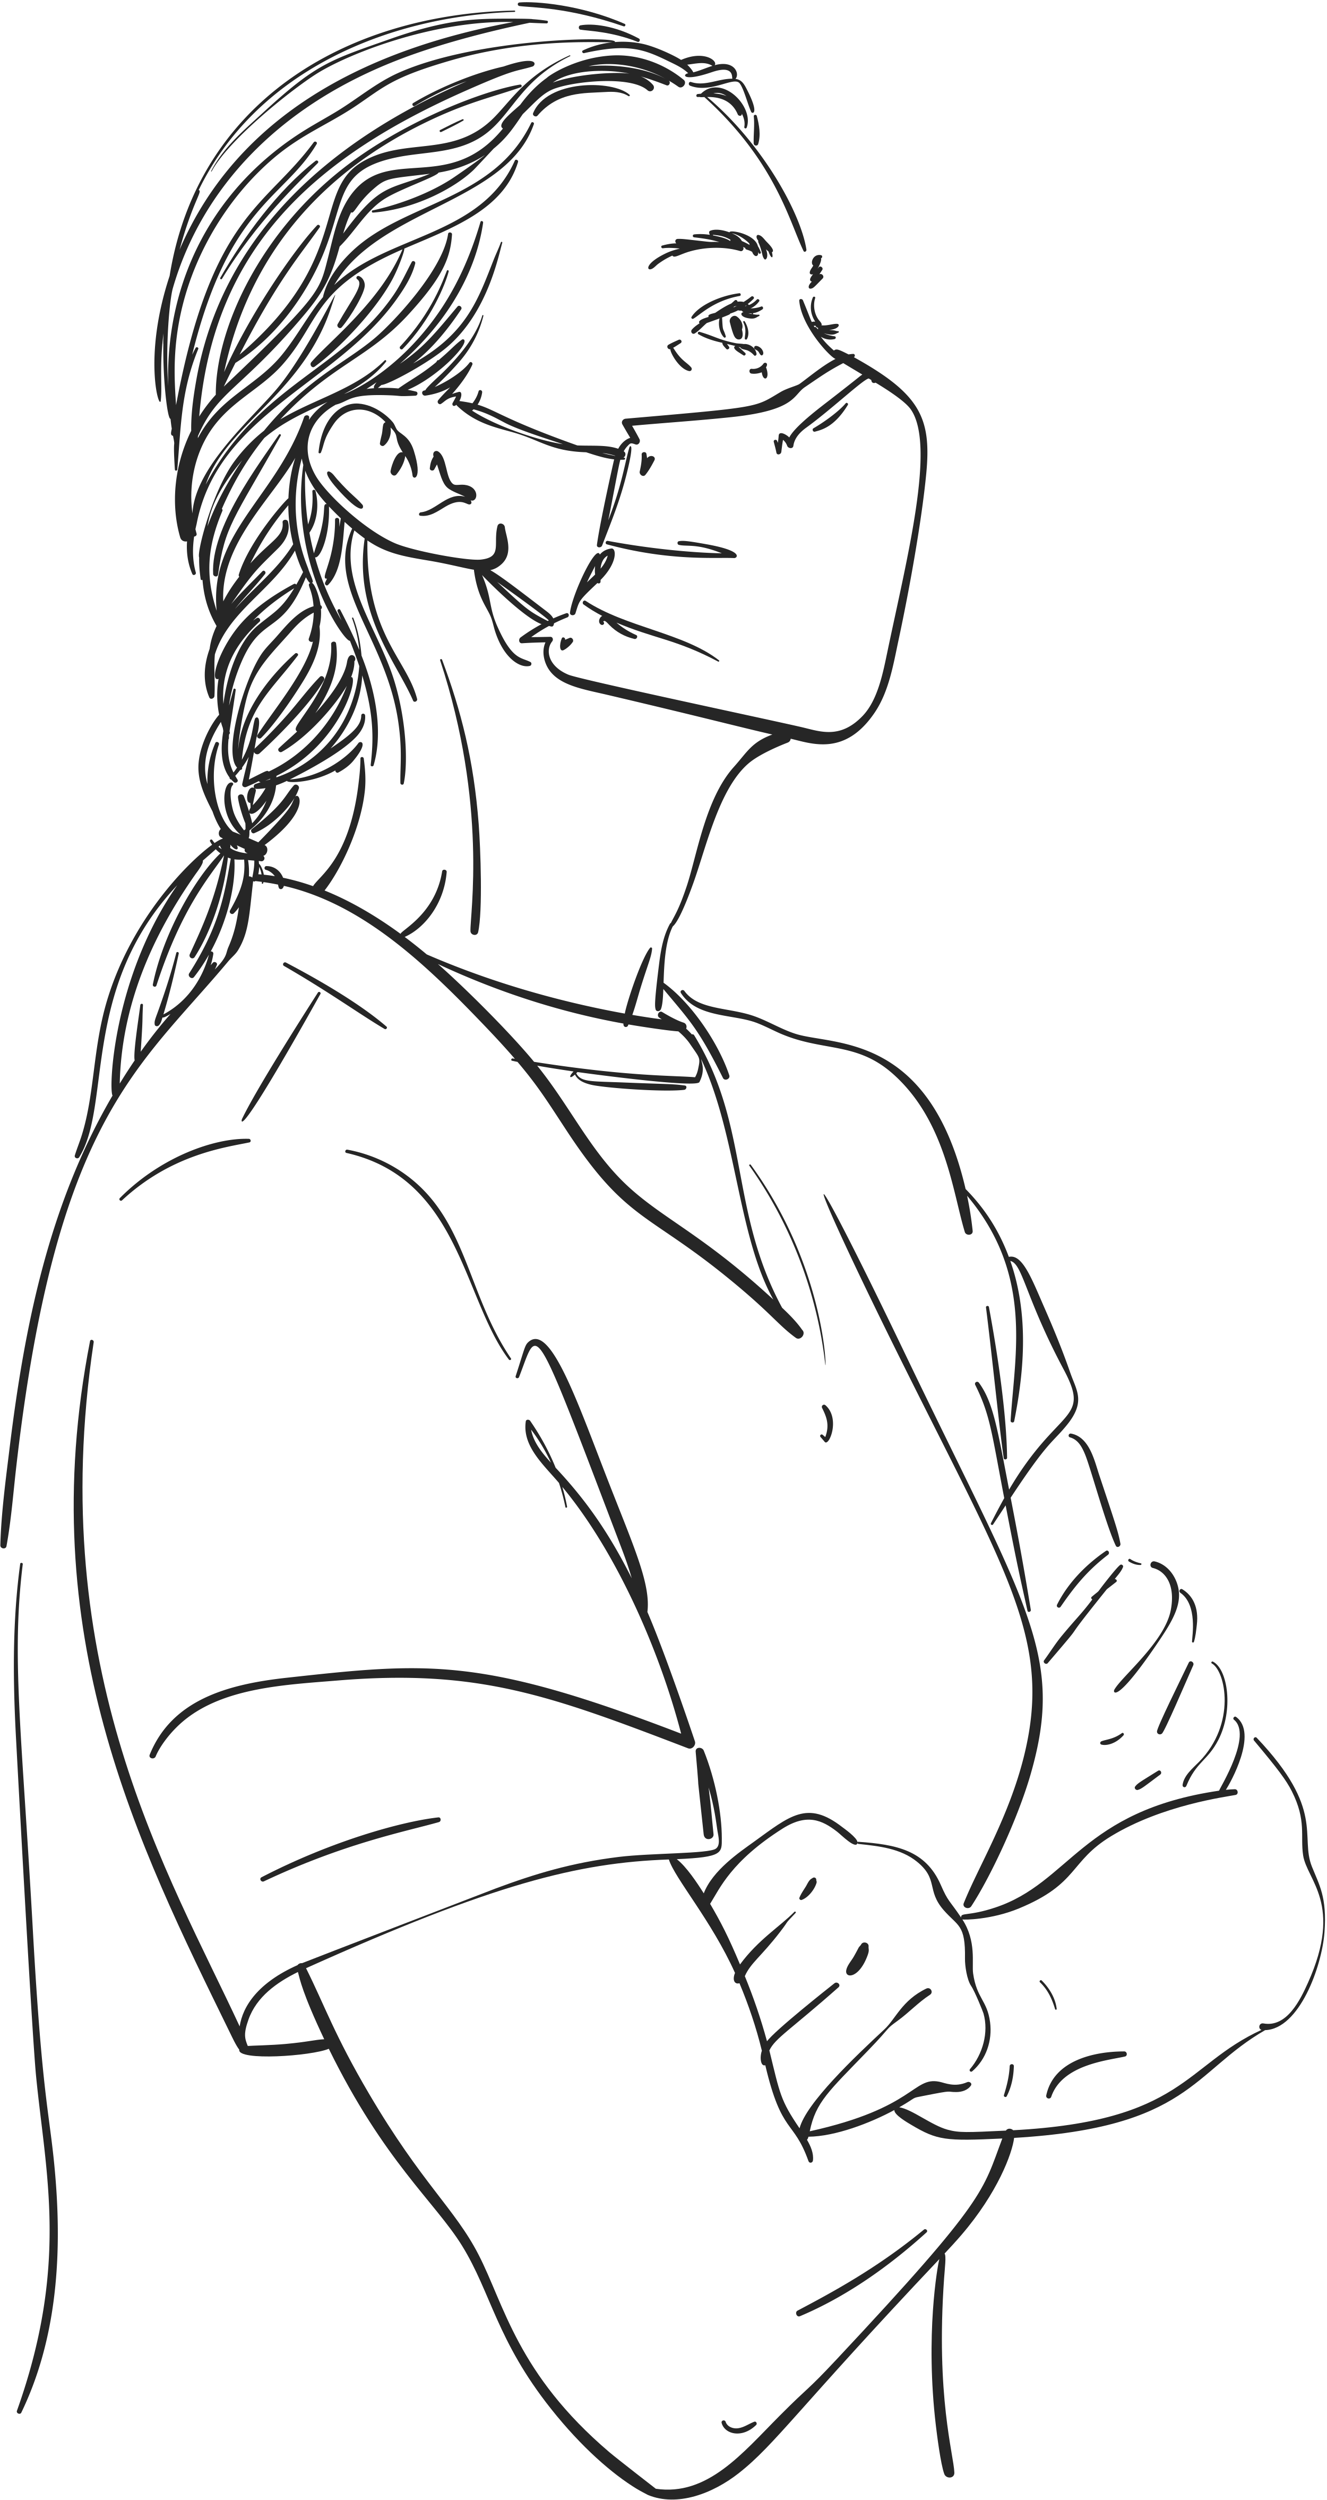
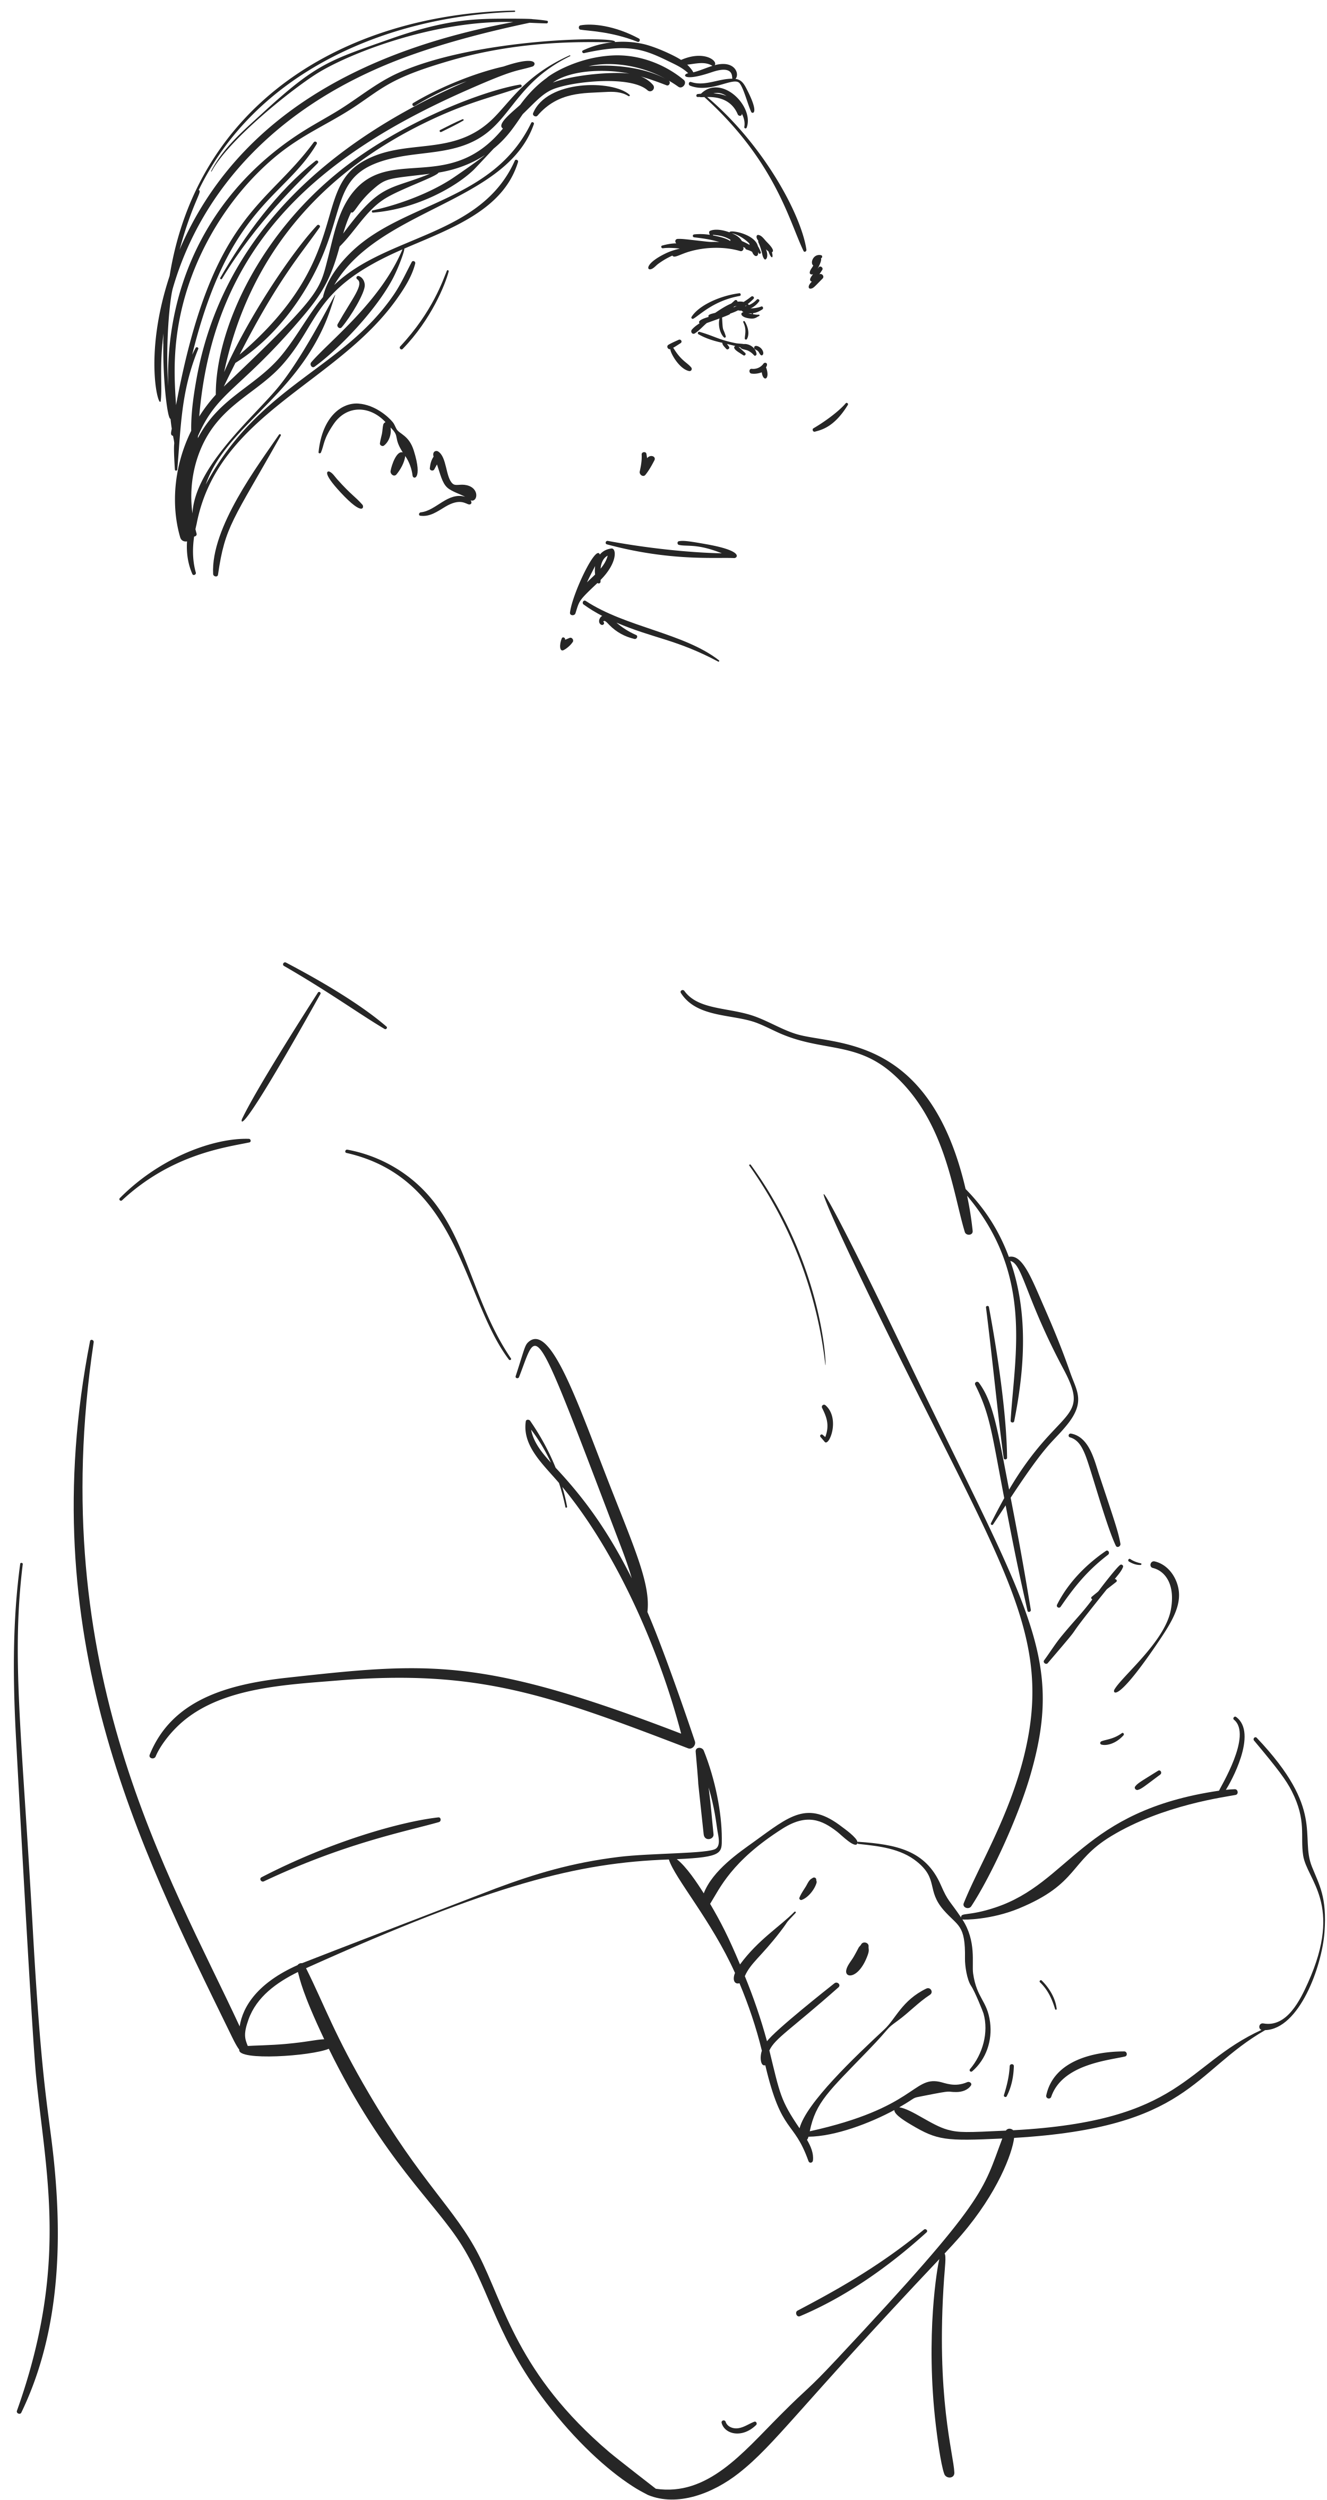
<svg xmlns="http://www.w3.org/2000/svg" width="573" height="1079" fill="none">
-   <path fill="#262626" d="M318.222 136.66c-1.57-1.103-3.506.714-3.086 2.374 1.553 6.164 2.135 6.717 3.001 7.272.656.42 3.503.754 2.236-4.106.799-1.928-.369-4.289-2.151-5.54z" />
  <path fill="#262626" d="M317.038 132.304c.355-.101.717-.197 1.081-.282-.481.245-.97.476-1.461.701.13-.135.255-.278.38-.419zm4.988-.401c.135.029.27.056.406.087-.242.067-.401.112-.778.178.124-.087.249-.175.372-.265zm2.549 3.338a.344.344 0 0 0 .056.295c-.459-.069-.701-.069-1.485-.263.486.024.972.006 1.429-.032zm-24.581 8.677c1.865-1.126 3.339-2.919 5.182-4.478.226-.066 5.506-1.981 5.535-1.992-.712 2.606.019 6.311 1.886 8.162.332.327.927 0 .791-.459-1.19-4.016-1.274-1.424-1.585-8.112 3.58-1.373 3.423-1.415 3.479-1.681 1.479-.491 2.433-.914 3.426-1.421.47.136 1.009.173 1.562.144.13.236.518.515.752.65-1.589.287-1.318 2.261 2.799 2.733 2.329.269 2.802-.571 3.915-1.025.385-.157.244-.693-.173-.624-.653.109-1.697-.077-2.547-.218.141-.085.175-.273.109-.414 1.53-.202 2.744-.797 4.069-1.641.608-.388.223-1.525-.518-1.23-1.493.595-3.514.807-4.523.789 1.461-.678 2.661-1.695 3.641-3.031.43-.582-.512-1.296-.996-.77a9.489 9.489 0 0 1-3.418 2.364c-.05-.122-.367-.359-.475-.439a30.846 30.846 0 0 0 2.435-2.191c.651-.648-.303-1.535-.988-.985a32.922 32.922 0 0 1-3.264 2.289c-.847-.223-1.737-.236-2.635-.101.045-.573-.725-1.009-1.219-.549a40.23 40.23 0 0 1-1.519 1.346c-2.236.925-4.863 2.619-6.879 4-1.2.348-3.498.667-2.844 1.758-1.586.444-5.065 1.554-3.921 2.755-1.243.807-2.438 1.681-3.33 2.748-.715.856.186 2.266 1.253 1.623zm19.261-17.348c-8.167 1.02-17.492 5.176-20.644 10.206-.314.497.297 1.06.783.784 2.794-1.58 8.765-7.809 20.021-9.816.653-.117.512-1.257-.16-1.174zm6.397 23.422c-.132.978 1.028.741 1.902 1.873.236.308.956 2.087 1.71 1.368.723-.688.115-1.961-.385-2.59-.94-1.19-3.049-1.981-3.227-.651z" />
  <path fill="#262626" d="M323.018 151.366a8.025 8.025 0 0 1 2.552 1.968c.47.547 1.208-.059 1.105-.643-.568-3.158-3.729-4.425-5.485-4.181-1.15-.212-2.467-.178-3.46-.374-7.344-1.448-9.224-3.057-15.689-4.911-.622-.178-1.004.722-.441 1.049 3.251 1.87 6.69 2.895 10.334 3.703-.106.783.739 1.569 1.658 2.61.563.635 1.705-.217 1.195-.921-.327-.449-.545-.762-.89-1.225 2.736.686-.133-.013 3.639.895-.351.099-1.432.834 1.208 2.574.744.489 1.498.967 2.25 1.45.613.396 1.322-.515.783-1.017-2.278-2.109-2.557-2.375-2.948-2.637.295.09.595.18.895.263.372.9 2.189.868 3.294 1.397zm-.495-5.02c1.296-2.316.367-5.511-.945-7.607-.25-.401-.821-.053-.622.364 1.501 3.155.701 5.155.64 6.991-.018.494.688.677.927.252zm-14.632-44.734c-.013-.091-.024-.181-.035-.271 2.351.263 4.728.454 7.572 2.167a1.12 1.12 0 0 0-.087.534c-1.928-1.312-5.02-1.947-7.45-2.43zm15.641 3.46c.048.223.109.447.183.67a29.512 29.512 0 0 0-3.384-1.705c-.858-1.615-2.589-2.627-4.316-3.35 2.68.502 5.748 2.555 7.517 4.385zm-42.623 11.161c1.238-.223 2.287-1.594 3.28-2.322 2.223-1.625 4.162-2.706 6.146-3.588.792 1.296 3.177-.542 7.519-1.79 6.805-1.957 15.019-2.159 21.779-.159 1.046.308 1.827-.999 1.174-1.796.342.149.682.303 1.017.468-.056.895 1.198.584 2.959 1.676.927 2.486 2.839 2.321 2.568.037.096.178.186.358.274.531.247.497 1.11.149.908-.385a15.906 15.906 0 0 0-1.294-2.712c-1.367-5.304-12.374-7.221-12.228-5.901-2.459-.903-5.8-1.642-8.236-.725-.99.371-.446 1.264-.302 1.792-2.223-.34-4.452-.427-6.704-.186-.818.085-.815 1.177 0 1.27 3.875.444 7.322.94 10.844 2.04-3.5-.229-2.515.13-5.896-.242-8.704-.961-9.843-1.192-12.106-1.121-.807.024-1.474.951-.597 1.934-2.051-.024-4.069.403-6.051.927-.783.207-.43 1.28.324 1.176 2.237-.305 5.142-.122 7.227.144-.552.212-3.089.6-6.419 2.241-8.019 3.955-8 7.017-6.186 6.691zm49.912-12.09c-.974-1.033-1.941-2.563-3.426-2.744-.619-.077-1.288.863.069 2.555-.324.593.353.677 1.413 4.664.292 1.097.412 2.319 1.163 3.206.648.765 2.038-.909.707-4.239.335.34.688.653 1.065.916 1.092 3.206 2.321 3.453 1.501.383 1.625-.739-1.528-3.716-2.492-4.741zm19.163 20.456c1.241-.122 1.573-.696 5.201-4.358.969-.978-.34-2.436-1.381-1.836.419-.632.834-1.269 1.251-1.901.592-.895-.808-2.008-1.506-1.161l-.516.624c.861-1.439 1.854-3.774 1.466-4.473.688-.228.702-1.205.027-1.354-3.397-.738-4.844 3.461-3.344 4.459-.194.353-.404.701-.637 1.039-2.021 2.919-.085 3.014.55 2.698-.986 1.214-2.067 2.77-.542 3.225-2.016 1.946-1.419 3.123-.569 3.038zm-36.279-83.142c-1.817-.72-3.724-1.049-5.66-1.15 1.838-.457 3.644-.22 5.66 1.15zm-8.351.41c3.894-.049 10.305.608 13.214 7.505.342.81 1.861.935 1.75-.327.929 1.822 1.434 3.774 1.078 5.721-.122.678.797.935 1.033.284 3.32-9.179-10.873-23.292-19.755-14.591-.459.037-.916.08-1.37.124-.813.08-.845 1.331 0 1.294.289-.01.579-.024.871-.037.112.162.847.106 1.958.06 30.731 27.766 36.678 53.73 42.824 66.415.369.763 1.352.173 1.251-.528-2.133-14.855-18.323-45.189-42.854-65.92zm-7.834 118.287c.958.204 1.527-.858.921-1.58-1.827-2.184-4.252-2.834-7.506-8.125a.75.75 0 0 0-.324-.292c1.116-.632 2.184-1.349 3.267-2.04.922-.59.122-1.883-.842-1.442-1.471.672-2.966 1.299-4.363 2.117-1.095.64-.287 2.175.796 1.928-.172 1.304 3.681 8.499 8.051 9.434zm31.407.539c.55 4.3 3.657 3.209 2-1.731a1.155 1.155 0 0 0-.194-.343c1.302-2.003-.481-2.486-1.083-1.633-1.143 1.612-3.097 2.44-5.039 2.212-1.2-.141-1.338 1.718-.273 2.024 1.213.218 2.892.119 4.589-.529zM238.716 35.648c8.096-5.721 23.322-5.907 33.072-3.867-6.855-.898-23.771.342-33.072 3.867zm48.697-1.626c-9.673-5.128-23.051-6.35-33.305-5.423 9.186-2.17 22.179-.704 33.305 5.423zm-139.227 66.795c.924-3.153 1.994-6.258 3.445-9.208 1.224 1.083 2.531-3.81 9.402-9.838 5.819-5.108 6.568-4.59 24.594-6.76-17.941 7.288-21.166 3.74-37.441 25.806zm133.732-64.213c-1.477-1.687-3.262-2.831-5.219-3.607 3.742 1.065 7.423 2.396 11.097 3.82 1.2.464 1.936-1.358.956-2.04 1.421.823 2.807 1.7 4.146 2.66 1.739 1.252 3.978-1.614 2.308-2.99-8.486-6.995-19.636-11.078-30.703-10.512-16.374.834-28.124 9.182-28.339 9.636-4.56 3.27-8.236 7.184-11.537 11.667-3.687 3.368-10.369 8.507-7.453 10.239-22.286 27.34-47.119 8.73-63.243 25.763-7.753 8.193-9.644 19.731-12.359 30.232-3.641 14.074-2.929 15.554-44.944 55.401a697.676 697.676 0 0 1 5.026-10.236c11.123-6.935 20.541-16.943 27.73-27.829 23.901-36.19 8.999-54.407 42.596-61.031 13.081-2.58 27.612-1.41 39.229-11.203 10.541-8.884 14.615-22.419 34.957-32.341.231-.112.03-.45-.202-.343-18.618 8.43-24.873 18.937-32.461 26.679-17.569 17.922-38.171 8.395-56.789 19.12-22.119 12.743-4.547 41.661-53.246 83.362 16.756-32.798 26.819-43.743 34.585-54.949.46-.666-.568-1.442-1.115-.86-10.895 11.561-30.039 40.174-40.169 63.384 10.606-49.945 41.26-85.418 86.534-107.545 18.196-8.894 29.064-11.03 41.541-15.417.733-.258.436-1.278-.318-1.15-15.447 2.56-47.422 14.854-72.393 33.156-39.224 28.751-59.069 71.921-58.955 100.706a66.805 66.805 0 0 0-7.152 9.394c6.17-73.389 50.516-112.057 115.042-140.6 21.949-9.71 21.304-8.197 28.849-10.449 1.557-.465 2.943-5.245-12.467-.018-12.307 2.738-27.861 9.043-39.037 15.784-.781.47-.069 1.7.717 1.224 7.038-4.257 14.544-8 22.363-10.616-58.964 25.447-105.664 66.282-116.737 128.981-1.258 7.126-2.318 14.597-2.19 21.874-7.626 15.442-8.736 32.371-4.763 45.967.438 1.5 1.772 1.986 2.959 1.745-.31 4.783.305 9.561 2.295 14.111.377.863 1.747.244 1.5-.635-1.434-5.091-1.487-10.355-.728-15.561.593.013 1.244-.539 1.055-1.235a68.91 68.91 0 0 1-.494-1.928c.154-.747.324-1.493.505-2.237 9.088-47.477 60.17-60.38 86.243-96.851 3.336-4.664 6.762-9.984 8.157-15.604.218-.879-1.052-1.479-1.503-.632-2.542 4.765-4.696 9.612-7.758 14.098-22.106 32.365-57.895 38.644-81.209 81.973 8.441-24.528 37.484-36.905 51.595-69.676 1.662-3.862 2.929-7.952 4.271-11.934 1.165-3.471-12.189 24.3-24.148 39.088-10.515 13.001-36.323 34.426-37.447 54.983-1.577-11.699.72-23.064 5.692-32.174 8.46-15.502 22.884-20.435 33.157-32.02 16.3-18.387 12.802-32.907 51.839-49.78-9.479 22.591-31.447 39.486-39.391 48.728-.828.967.279 2.757 1.464 1.897 10.055-7.285 25.999-23.686 33.51-37.561 2.738-5.062 5.588-13.035 5.184-13.396 20.828-8.943 42.87-16.76 49.141-37.401.244-.805-1.033-1.384-1.389-.585-14.669 32.987-55.356 31.867-77.968 53.68 19.21-33.077 74.443-35.295 86.198-69.474.231-.675-.847-1.14-1.16-.49-16.318 33.816-54.681 34.024-77.145 55.226-5.607 5.291-11.083 12.294-12.775 19.991-6.414 7.665-11.081 16.791-17.728 24.926-11.294 13.816-26.98 18.095-36.294 35.954.013-.3.027-.603.043-.903 8.64-19.832 18.257-19.527 46.136-52.638 8.43-10.011 11.8-17.081 15.049-29.192 6.65-6.517 11.285-15.33 19.205-20.448 6.671-4.31 22.782-9.745 23.513-11.471 7.683-1.243 14.459-3.92 19.999-7.564-1.615 1.527-12.573 9.123-14.459 10.34-10.401 6.716-24.002 11.412-33.999 13.542-.528.112-.419.993.131.954 17.659-1.344 34.925-10.29 43.461-18.43.728-.693 8.627-9.166 8.648-9.187 6.056-4.95 8.94-9.636 12.576-14.884 5.803-5.633 8.828-9.242 13.827-11.043 9.033-3.251 32.923-5.572 40.014.725 1.599 1.42 3.748-.736 2.343-2.34z" />
  <path fill="#262626" d="M230.199 48.844c-.425 1.035 1.171 1.907 1.875 1.088 8.972-10.47 20.036-9.651 29.263-10.214 3.434-.21 7.062-.16 10.048 1.766.353.228.772-.303.454-.587-7.371-6.531-35.699-6.494-41.64 7.947zm-37.225 67.984c-1.533 3.617-6.043 17.63-20.162 32.697-.666.712.391 1.777 1.076 1.073 12.302-12.663 18.422-27.863 19.859-33.444.114-.446-.579-.783-.773-.326zm-45.414 24.44c3.777-4.375 10.066-14.884 9.957-18.193-.056-1.629-.897-3.241-2.441-3.894-.934-.396-1.657.77-.804 1.376 3.073 2.18-2.221 8.294-8.473 19.354-.605 1.07.903 2.347 1.761 1.357zm34.107 79.874c-.757.077-1.102 1.344-.199 1.466 4.209.574 7.423-1.872 10.847-3.907 6.387-3.8 8.778-1.179 10.193-.969.672.101 1.57-.449.72-1.769 3.004 1.06 4.098-5.277-1.809-6.557-2.735-.593-4.603.475-5.885-.579-3.203-2.635-2.441-11.578-6.391-13.984-1.033-.627-2.578.239-1.912 2.231-1.062 1.61-1.445 3.174-1.639 5.025-.108 1.041 1.459 1.376 1.926.521.396-.725.789-1.442 1.169-2.167 1.413 4.074 2.185 7.975 4.467 10.023 1.944 1.748 6.008 2.956 7.715 3.955-7.574-2.191-12.498 6.023-19.202 6.711zm-36.111-14.32c-.993-1.111-1.984-2.773-3.41-3.307-.505-.189-3.426.04 4.911 9.019 9.983 10.757 10.207 6.194 9.442 5.323-3.233-3.676-4.624-3.973-10.943-11.035zm23.093-3.551c-.239 1.338 1.482 2.786 2.56 1.49 1.772-2.136 3.448-5.142 3.772-7.931 1.816 2.597 2.844 5.731 3.163 8.456.218 1.865 4.489 1.844.539-10.78-2.082-6.656-6.151-7.086-7.436-9.283-.577-.988-.88-2.045-1.615-2.958-1.958-2.433-7.716-7.548-14.858-8.072-6.887-.504-15.595 5.256-17.226 20.966-.067.654.844.648 1.052.144 1.514-3.692.921-5.596 5.45-12.252 5.625-8.273 15.593-8.162 22.421-.831-.425.154-.794.494-.937.945-.006-.005-.011-.011-.019-.016-.353 1.363-.313 2.797-.611 4.178-.292 1.344-.682 2.669-.866 4.034-.109.826 1.071 1.48 1.724.988 2.212-1.66 3.386-5.019 2.866-7.837 4.268 4.169.961 3.997 5.293 10.775-2.616-.927-4.789 5.251-5.272 7.984zm-74.512 44.782c3.043-21.117 6.43-23.292 27.09-60.019.277-.494-.441-.9-.754-.438-8.858 13.017-29.542 40.163-28.44 60.173.061 1.126 1.92 1.543 2.104.284zm1.718-127.713c14.963-24.749 33.204-41.693 41.371-49.938.64-.645-.292-1.497-.967-.969-16.379 12.802-30.936 32.623-41.135 50.482-.27.472.449.892.73.425zm103.847-68.87c-3.28 1.39-6.456 3.05-9.638 4.651-.558.282-.066 1.116.491.84 3.185-1.58 6.412-3.121 9.487-4.911.386-.223.046-.744-.34-.58zm50.912-40.523c-.914.173-.917 1.681 0 1.851 2.892.528 13.335.728 24.695 5.256.815.327 1.354-1.001.595-1.41-10.481-5.647-20.202-6.656-25.29-5.697z" />
  <path fill="#262626" d="M307.483 28.34a.968.968 0 0 0 .168.08c-2.786.862-5.463 2.11-8.303 2.807-.095-.452-1.285-2.07-2.618-3.318 3.673-.377 7.439-1.519 10.753.43zM69.433 172.826c.691-6.359-.64-14.528 1.156-28.913-.008.255-.16 4.531-.056 4.762-.252 14.329 1.697 32.304 3.092 32.11.239 2.189.358 3.058.544 4.242-.284 1.599-.743 2.794.547 3.115 1.188 6.183-.188-.881.792 14.502.045.677.988.669 1.046 0 1.596-18.44 1.56-33.826 9.049-52.011.266-.643-.789-1.068-1.115-.471a62.146 62.146 0 0 0-1.509 2.957c15.872-64.458 39.736-67.4 53.743-90.935.494-.831-.722-1.487-1.27-.743-20.591 28.089-43.998 30.854-59.434 113.411-.71-10.847-1.66-24.971 2.815-42.941 5.91-23.726 19.867-46.992 39.111-63.461 12.279-10.507 23.848-14.712 35.962-22.897 12.029-8.13 15.519-12.162 40.74-19.466 31.863-9.226 60.643-7.845 69.769-7.837-4.404.467-8.73 1.638-12.706 3.521-.678.32-.181 1.307.491 1.161 18.977-4.191 25.561-1.814 36.28 3.405 3.015 1.469 6.287 2.9 8.701 5.29-2.481.303-2.847 3.958 10.175-.472 9.811-3.339 8.576 2.281 8.881 2.823-6.002-.066-11.888 3.408-17.813 1.421-1.02-.343-1.4 1.206-.438 1.586 8.879 3.49 18.854-4.088 21.351-1.073 1.83 2.21 3.593 9.349 5.038 12.408.423.893 3.634 1.084-1.67-9.325-1.217-2.382-2.274-4.603-5.129-4.937 1.926-2.035-.173-8.303-8.972-5.918 1.488-1.787-4.496-6.645-14.506-2.276-2.962-1.93-11.094-5.745-16.584-6.932a41.613 41.613 0 0 0-12.048-.78c2.707-2.6-59.365-2.046-93.614 13.38-9.508 4.284-17.386 11.027-26.233 16.416-4.533 2.76-9.202 5.291-13.718 8.082-38.747 23.954-60.584 64.003-59.264 110.573-1.264-17.904.653-37.547 1.992-42.182 12.135-41.993 44.994-79.747 102.033-100.336 16.624-6 34.626-10.59 52.038-14.26 2.438.117 4.876.228 7.317.274.64.013.821-1.047.157-1.148a71.97 71.97 0 0 0-6.228-.67c-.327-.225-10.127-.235-10.648-.233-12.573.07-25.34-.186-50.242 8.579-26.895 9.466-32.236 10.669-55.451 31.98-8.295 7.615-17.206 15.073-22.438 25.26-.074.144.138.27.215.128 7.11-13.399 33.29-34.362 44.647-41.725 13.904-9.011 51.552-23.717 85.577-22.745-62.869 11.683-118.838 39.539-144.064 98.246 5.718-20.886 10.127-25.317 8.252-25.728C110.21 31.73 165.826 7.007 222.177 5.132c.367-.01.369-.58 0-.571C148.082 6.1 85.101 45.133 73.242 119.093c-11.689 35.239-4.345 58.667-3.808 53.733z" />
-   <path fill="#262626" d="M325.485 50.195c.404 3.915-.154 7.769-.043 11.676.032 1.12 1.629 1.354 1.955.265 1.179-3.925.423-8.239-.616-12.116-.186-.696-1.373-.585-1.296.175zM224.313 2.606c5.758.736 20.812.45 45.015 8.762.603.207 1.039-.786.441-1.046-18.905-8.303-38.697-9.851-45.456-9.259-1.009.088-.978 1.418 0 1.543zm-21.17 399.273c.058 1.843 2.895 2.382 3.325.452 2.011-9.02 1.033-36.217.234-46.615-2.135-27.752-7.599-48.978-15.806-70.938-.194-.518-1.017-.308-.839.231 20.517 62.362 12.852 109.712 13.086 116.87z" />
-   <path fill="#262626" d="M84.45 377.287c.7-.998 3.566-4.669 3.107-5.798 1.87-1.639 3.76-3.259 5.604-4.924.613.646 1.28 1.238 1.997 1.764-10.462 9.936-24.682 34.317-29.154 56.566-.205 1.017 1.237 1.426 1.561.43 11.033-33.975 23.192-47.13 29.094-56.016.02.01.042.024.066.034-4.173 19.984-9.5 30.984-14.754 42.487-.645 1.411 1.24 2.571 2.106 1.23 6.462-9.984 12.531-26.055 14.332-42.907.425.17.807.311 1.232.433-2.765 15.721-4.86 29.016-17.957 49.552-.789 1.238 1.132 2.789 2.072 1.599 2.398-3.033 4.552-6.287 6.467-9.665-2.921 10.881-9.606 20.424-19.662 25.784 2.59-8.592 4.603-16.918 6.616-26.254.149-.685-.882-.977-1.057-.29-2.14 8.388-4.366 15.291-7.267 23.508-1.782 5.057-2.289 5.774-2.045 7.405.12.797 1.188.908 1.687.444.98-.911 1.259-2.144 1.676-3.504.47.242 2.14-.741 3.453-1.498-4.585 5.19-8.855 10.648-12.866 16.295 1.097-16.589.56-11.753.977-20.143.038-.752-1.06-.712-1.147 0-.614 5.022-3.166 20.939-2.438 23.882a253.692 253.692 0 0 0-6.446 9.992c.76-33.215 13.537-63.089 32.745-90.406zm10.466-12.342a7.92 7.92 0 0 0 .847 1.596 12.93 12.93 0 0 1-1.442-1.038c.2-.184.396-.372.595-.558zm-.38-43.621c.311-.895-1.163-1.535-1.548-.654-2.462 5.639-3.628 11.702-3.413 17.771-2.746-9.59.353-18.31 5.806-26.846.94 3.362.677 1.599 1.041 3.931-1.097 6.634-1.368 14.671 2.722 20.092-.071.417.277.821.675.821.364.409.757.797 1.182 1.158.783.669 2.117-.184 1.506-1.161a37.622 37.622 0 0 1-.924-1.556 41.198 41.198 0 0 0 2.18-2.582c.497.096.898-.38.789-.874h.016l-.04-.138a39.21 39.21 0 0 0 2.895-4.603c-.988 3.857-1.941 7.719-2.807 11.604-.245 1.105.818 1.777 1.771 1.363 1.79-.773 3.602-1.565 5.339-2.484.207.258.499.431.858.452-.765.244-1.525.499-2.279.778-.813.303-.959 1.296-.465 1.801-2.993-1.896-4.345 6.6-1.774 6.332.079.711.164 1.559.074 2.223-.329.478-.566.985-.597 1.527-.829-2.728-1.814-5.636-2.255-6.579-.417-1.285-2.635-1.001-2.524.444.234 2.958 2.399 9.553 3.188 11.194.05.866.069 1.732.053 2.587-.205.162-.412.319-.624.473-1.791-2.287-3.546-5.009-4.489-7.769-.956-2.791-2.22-9.872-.433-11.707 1.294-1.328-2.895-3.113-3.535 4.398-.446 5.256 1.612 12.552 7.014 16.99a168.966 168.966 0 0 0-3.394-1.359c-7.275-6.085-10.812-23.819-6.008-37.627zm17.511-52.957c.829-.76-.25-2.175-1.206-1.564-.536.342-1.059.703-1.572 1.081 5.259-5.429 11.349-9.997 17.763-13.979-5.647 9.349-9.006 10.465-15.787 16.154-9.232 7.744-13.426 23.231-14.783 33.789-1.076-14.728 5.07-25.851 15.585-35.481zm20.031-19.197c1.347 2.297 1.562 2.409 1.955 2.48-1.883.696.799 2.194 1.354 10.037-6.56 1.862-11.449 7.944-16.103 13.227-1.888 2.146-3.965 4.132-5.689 6.419-7.739 10.276-17.473 43.467-11.229 49.974a43.254 43.254 0 0 1-1.548 2.128c-2.215-4.499-2.659-9.022-2.136-14.401.359-.398.03-.454.242-2.066.55-.42.29-.996.18-1.278.367-2.462 2.197-14.35 2.665-17.834.082-.614-.789-.906-.959-.266-.622 2.314-1.273 4.632-1.897 6.956.638-5.293 2.51-12.414 5.668-19.532 8.767-19.768 17.216-10.631 27.497-35.844zm-1.769-51.26c.173.935.396 1.867.659 2.786-6.127 42.71 17.946 76.73 20.119 75.87 1.447 3.622 2.818 7.274 4.047 10.966-1.819 24.281-16.45 41.398-35.812 48.006.016-.223.04-.441.069-.661 28.299-13.859 35.693-43.627 32.214-42.591.794-1.989 1.508-4.687 1.41-6.823 1.684-1.907-2.289-5.147-3.174.314-1.195 7.378-8.634 16.451-13.641 22.012 6.167-9.195 10.52-18.868 8.914-30.063-.173-1.203-2.202-.921-2.128.29.59 9.888-4.048 19.229-9.572 27.423-5.192 7.702-6.725 9.101-5.126 10.302-2.6 2.401-5.251 4.743-7.835 7.16-.868.816.242 2.194 1.251 1.626 11.535-6.502 23.293-20.313 28.028-28.448-5.657 15.15-17.691 29.468-33.712 36.957-.666-.735-1.004-.305-8.573 3.451.799-3.95 1.519-7.915 2.215-11.883.367.836 1.527 1.376 2.417.563 8.116-7.423 22.406-21.779 27.818-31.579.624-1.132-.881-2.364-1.819-1.403-4.842 4.959-9.001 10.632-13.569 15.846-7.716 8.81-14.21 14.724-14.597 15.152 1.07-6.157.642-3.918 1.105-5.774 2.273-9.184-.609-8.087-.917-7.161-1.203 3.626-.943 9.195-5.662 17.702 2.04-22.326 12.249-29.337 24.14-44.981.528-.696-.563-1.413-1.153-.889-11.779 10.461-23.263 25.696-24.568 41.326.035-3.689 1.976-16.751 4.192-23.983 3.386-11.057 10.395-17.511 18.32-26.517 3.562-4.045 6.194-6.396 10.093-8.496-.064 3.758-.794 7.518-2.104 11.181-.385 1.081.919 1.793 1.756 1.339-2.98 13.107-17.296 29.932-23.925 40.314-.632.986.789 2.048 1.602 1.238 6.31-6.311 14.214-18.114 18.076-24.395 4.366-7.107 8.141-15.253 7.097-23.64a24.89 24.89 0 0 0 .613-7.543c.678-.34.462-1.419-.167-1.668-.51-3.788-2.513-9.477-3.779-9.655.86-.369.488-.842-1.376-5.59-.199-1.493-10.215-21.062-2.946-48.081zm-5.768 17.155c-1.217.741-16.847 18.214-21.421 32.907a.965.965 0 0 0 .192.943c-2.598 3.344-4.988 6.887-6.9 10.65-1.28-24.99 21.175-44.46 31.09-61.937-1.506 4.502-2.701 10.598-2.961 17.437zm-23.112 47.833c3.883-4.889 7.946-8.802 13.008-15.136.646-.807-.411-1.947-1.16-1.163-4.497 4.695-9.248 9.126-13.423 14.108 10.026-14.517 11.41-15.264 20.243-24.031 3.033-3.012 5.394-7.073 4.274-11.474-.324-1.266-2.502-1.049-2.348.319.677 5.984-5.352 8.085-13.923 17.657 3.041-5.87 6.972-13.968 16.393-25.086a70.326 70.326 0 0 0 2.114 16.813c-6.449 10.581-16.836 18.658-25.178 27.993zm-5.424-42.335c.167-.399.043-.723-.21-.927 4.996-11.373 10.345-20.653 18.329-30.602 8.422-7.033 16.889-10.778 27.338-15.564-3.185 2.034-6 4.64-8.066 7.777l.116-.925c.176-1.314-1.811-1.415-2.199-.297-11.944 34.466-41.124 49.897-37.751 83.614-5.171-15.694-3.766-28.235 2.443-43.076zm8.56-21.915c-6.053 9.036-11.232 18.231-14.987 28.552 1.264-7.294 4.252-15.588 14.987-28.552zm36.52 18.921c-1.979-.117-.234 2.173-2.566 11.673-.8 3.256-2.027 6.377-2.951 9.588a117.671 117.671 0 0 1-1.952-8.913c3.498-5.012 4.146-12.263 2.608-18.008-.194-.727-1.392-.605-1.344.184.423 7.08-.709 10.913-1.846 14.273-1.15-7.785-1.503-16.247-1.251-23.195 2.019 5.437 5.397 10.151 9.302 14.398zm-24.464 118.83c-.718.215-1.435.427-2.152.64.771-.3 1.535-.616 2.292-.946a30.24 30.24 0 0 0-.14.306zm-6.569 3.96c.667.377 3.74-.029 4.627-.183a37.023 37.023 0 0 1-5.508 7.365c.996-6.205 1.856-6.308.881-7.182zm-1.179 15.001c-.095-.771-.573-2.561-1.163-4.526.624.993 3.174.693 7.328-5.216-1.419 3.625-3.371 6.86-6.165 9.742zm-1.328-5.073c.006 0 .011-.003.016-.003l.003.064c-.005-.021-.013-.04-.019-.061zm2.258 21.173c.074 2.489-.388 4.884-.871 7.344-.372-.356-.93-.55-1.453-.529a33.329 33.329 0 0 0-.359-7.043c.914.09 1.814.159 2.683.228zm-10.433-5.503c.112-.321.16-.892.043-1.41 2.579 3.155 3.925 2.249 2.847.305 1.142.537 2.289 1.062 3.439 1.583-.276.922.168 1.49 1.238 1.904-.266.022-5.137-.419-7.567-2.382zm1.586 28.259a19.28 19.28 0 0 0 2.21-2.611c-.773 5.055-1.652 10.584-4.518 17.134-1.299 2.964-.268 3.965-5.891 9.715.324-.637.624-1.283.89-1.941.39-.962-1.05-1.708-1.706-.994-.329.362-.65.728-.964 1.103a31.695 31.695 0 0 0 1.135-4.874c.108-.73-.574-1.195-1.11-1.07 7.325-13.508 10.833-28.759 10.214-39.765 1.384.194 2.792.167 4.197.125.751 8.459-1.921 14.568-6.08 21.927-.574 1.017.778 2.082 1.623 1.251zm61.666-229.229c-.574.701-1.522 1.912-1.084 2.571a54.447 54.447 0 0 0-3.278.329c1.477-.932 2.93-1.899 4.362-2.9zm74.345 102.825c-.157.074-.314.151-.47.226-8.361-4.298-9.36-5.267-21.79-16.818 2.12 1.429 21.179 15.086 22.26 16.592zm28.668-71.036a149.427 149.427 0 0 1-5.58-1.219c1.947.186 3.604.557 5.604 1.144l-.024.075zm-61.804-19.558a9.72 9.72 0 0 0 .651-.537c6.202 1.641 10.079 4.032 13.808 5.949 6.335 3.256 20.377 7.564 24.756 9.089-11.229-1.705-29.417-8.021-39.215-14.501zm147.875-36.005c-.122-.212-.233-.414-.34-.602.247.013.521.002.829-.038-.061.266.045.505 1.073.999-.061.228-.05.438.016.635-.834-.752-.948-1.227-1.578-.994zM111.89 374.172a10.573 10.573 0 0 1 1.044 3.282 91.118 91.118 0 0 0-1.408-.114 13.92 13.92 0 0 0 .364-3.168zm157.309 67.623c-.127 1.798 1.541 1.766 1.918.972.09-.194.178-.391.268-.584 6.94 1.2 18.425 2.863 21.516 2.979 1.926 1.626 3.684 3.421 5.081 5.48 4.252 6.276 4.589 5.667 3.376 11.152a11.4 11.4 0 0 1-1.235 3.182c-9.028-.802-28.35-.215-69.512-6.661-10.331-12.52-29.539-31.691-41.518-42.217 25.928 12.112 52.647 20.765 80.106 25.697zm33.553 15.343c15.42 32.745 15.784 76.26 31.173 103.794-29.593-27.329-46.755-34.439-61.91-48.104-16.789-15.139-25.232-34.474-40.047-52.848 5.214.924 10.449 1.726 15.692 2.499-2.359 2.436-1.597 3.352.597 1.315 1.291 2.659 4.181 3.729 6.887 4.396 5.551 1.373 31.354 3.288 40.317 2.215.946-.115 1.411-1.7.253-1.86-5.402-.741-7.74-.555-25.851-1.288-14.844-.603-19.006-.093-21.04-4.002.098-.098.451-.425.518-.531 3.447.504 51.318 7.001 52.662 4.342 2.576-5.099 1.038-8.175.749-9.928zM98.64 414.848c1.365-1.634 3.044-2.882 4.164-4.728 4.747-7.819 4.802-15.41 6.505-29.776.318.191.725.207 1.017-.074.305.098.234.034 2.754.374-.008.184-.018.367-.029.553-.021.337.465.369.563.077.058-.178.112-.356.157-.534 2.114.297 4.215.661 6.3 1.086.082.499.17.996.374 1.464.231.52 1.541 1.086 2.133-.927 32.527 7.434 58.845 31.592 83.041 56.603 5.697 5.888 11.341 11.838 16.692 18.042l-.916-.143c-.635-.101-.924.842-.271.985.776.17 1.554.335 2.332.497 8.956 10.538 13.179 17.444 21.237 29.712 25.239 38.426 34.639 35.257 68.622 62.717 19.452 15.715 22.429 20.956 30.317 26.671 1.992 1.442 4.534-1.758 2.781-3.405-2.494-3.556-5.556-6.613-8.703-9.585-22.757-42.092-13.888-78.497-37.965-117.603-.249-.406-.658-.491-1.014-.385a28.571 28.571 0 0 0-2.454-2.48c.414-.962.082-2.229-1.201-2.619-1.429-.436-4.502-1.737-8.99-4.457-1.402-1.036-2.863 1.379-1.384 2.364l1.036.688c-3.41-.383-9.301-1.323-12.701-1.902 1.397-3.925 2.433-8.005 3.655-11.965 3.121-10.114 4.613-13.064 4.889-16.653.035-.419-.576-.677-.849-.353-3.628 4.295-9.873 22.831-10.951 28.4-31.38-5.686-60.229-14.565-85.516-25.539a227.1 227.1 0 0 0-9.516-7.549c8.504-3.715 17.061-14.326 18.126-28.03.088-1.108-1.776-1.379-1.954-.266-2.932 18.289-17.461 25.253-17.962 26.974-10.152-7.426-21.166-14.016-32.809-18.717 7.176-9.224 15.76-27.159 17.409-43.209.476-4.627.125-9.121-.478-13.713-.117-.892-1.437-.961-1.445 0-.029 3.849-.435 7.724-.913 11.543-4.016 31.927-16.895 39.05-19.545 43.504a102.047 102.047 0 0 0-12.937-3.628c-1.058-2.69-3.549-5.07-7.219-5.03-.917.01-1.129 1.376-.218 1.615 1.495.39 2.94 1.466 3.859 2.741-.507-.085-2.096-.375-4.751-.643-.317-2.152-1.626-4.611-2.064-4.648a20.284 20.284 0 0 0-.128-1.272c.385.04.76.079 1.119.125.969.124 2.01-1.283.852-2.346 1.878-.486 2.51-3.763.555-4.65 20.095-14.895 15.035-23.234 13.211-20.841.659-1.153 1.208-2.348 1.591-3.581.377-1.229-1.328-2.276-2.207-1.285-4.085 4.608-3.788 7.455-18.109 18.838-.796.633.067 2.139 1.018 1.748 7.962-3.275 14.695-10.693 17.457-15.288-1.593 3.036-.255 3.331-12.953 16.47-1.107 1.145-1.997 2.053-2.725 2.749-1.392-.608-2.786-1.217-4.18-1.814.382-.643.35-2.043.369-3.323 5.909-4.528 10.807-11.527 11.495-19.439a45.51 45.51 0 0 0 4.711-1.946c.008 1.057 11.331.958 20.913-4.521-.151.592.598 1.267 1.243.917 2.346-1.267 4.68-2.89 6.401-4.949 7.2-8.621 2.834-8.865 2.218-7.667-4.834 6.512-16.342 14.676-29.561 15.622 8.279-4.175 22.092-11.529 28.538-18.26 2.388-2.491 4.276-5.792 3.987-9.338-.085-1.057-1.647-1.089-1.668 0-.085 4.287-3.554 7.655-13.24 14.215 7.639-8.632 13.163-19.88 13.649-31.534 5.41 17.919 4.77 28.761 3.665 38.638-.082.731 1.049.829 1.246.168 2.956-9.872 3.264-25.888-5.208-47.366-.484-5.543-1.512-10.972-3.557-16.236-.127-.324-.65-.189-.528.146 1.599 4.358 2.709 8.985 3.097 13.646-2.489-6.005-5.164-11.482-8.175-17.264-.41-.786-1.496-.095-1.161.678a865.869 865.869 0 0 1 1.681 3.907c-4.98-8.784-8.64-17.168-11.436-27.298 2.199.682 6.475-9.171 6.018-21.949a145.843 145.843 0 0 0 5.123 5.134 120.327 120.327 0 0 0-.603 3.702 65.79 65.79 0 0 0-.106-3.033c-.064-1.144-1.803-1.163-1.793 0 .04 4.189-.398 8.305-1.205 12.414-1.74 8.842-4.802 13.288-2.258 12.935-.263.56-.531 1.12-.797 1.686-.38.805.598 1.703 1.291.996 6.05-6.193 6.236-18.105 7.115-27.162 1.068.98 2.154 1.944 3.256 2.882-11.911 25.775 14.805 46.813 19.986 83.986 1.73 12.398.68 18.788.837 25.84.016.802 1.256 1.03 1.442.193 1.732-7.851 1.429-26.208-4.031-44.125-6.98-22.9-24.353-42.782-17.283-65.095a87.515 87.515 0 0 0 4.457 3.482c-4.836 32.392 13.58 53.05 20.897 69.984.436 1.004 1.989.276 1.732-.73-4.494-17.413-22.146-27.784-21.45-68.412 8.202 5.668 16.162 6.972 26.276 8.666 8.839 1.482 15.019 3.209 19.741 3.989a.994.994 0 0 0-.008.295c1.48 11.062 5.049 15.147 7.004 19.431 1.001 2.191 1.4 4.627 2.138 6.914 3.801 11.768 10.868 15.911 14.993 14.852.746-.192.924-1.312.22-1.684-3.962-2.08-7.803-.778-14.246-15.336-3.875-8.759-2.316-12.249-6.632-22.203.629.738 17.418 18.089 25.68 21.213a74.337 74.337 0 0 0-9.049 5.734c-.961.712-.791 2.605.68 2.507 3.363-.228 6.72-.327 10.085-.406-1.331 2.95-1.046 6.419.239 9.458 3.803 8.974 15.391 10.607 26.727 13.271 41.409 9.737 55.482 13.5 70.993 17.073-8.972 3.314-10.817 7.513-16.658 14.034-12.262 13.68-15.856 38.006-20.307 51.398-3.453 10.387-5.397 12.883-6.839 15.914a.727.727 0 0 0-.412.358c-2.842 5.198-3.904 11.132-4.635 16.948-2.183 17.394-1.872 18.624-1.575 19.901.295 1.264 1.899.996 2.306 0 .698-1.713.908-4.866 1.054-8.722 11.445 13.729 15.174 17.229 25.742 38.4.751 1.506 3.261.456 2.73-1.15-4.478-13.522-16.09-31.072-28.379-39.956.263-7.857.63-17.647 3.984-24.324 1.389-1.097 4.103-5.439 8.81-18.512 5.71-15.871 11.187-41.079 24.044-51.95 5.469-4.624 16.549-8.759 16.849-8.892.755-.332 1.129-.953 1.209-1.639 8.865 2.019 23.319 7.796 36.216-11.197 6.26-9.216 8.106-20.881 10.393-31.555 4.829-22.536 10.013-51.738 11.92-71.586 2.321-24.145-2.563-34.456-31.245-50.344.744-.459.417-1.45-.292-1.415-.669.029-1.33.109-1.984.226-4.278-2.12-5.213-2.614-6.342-1.674-1.788-1.575-3.58-3.205-5.655-5.952 1.78 1.073 3.87 1.53 6.013.967.532-.141.606-1.065 0-1.152-1.63-.239-3.235-.643-4.69-1.336 4.34 1.33 5.033.119 6.226-.263.329-.107.294-.667-.088-.635-.63.048-1.132-.231-1.742-.322-.683-.1-1.363-.119-2.04-.228 4.066-.273 4.847-2.473 3.378-2.6-1.686-.146-4.294.916-6.815.624.579-.582-.932-2.048-1.195-2.409-1.973-2.704-2.412-6.449-1.482-9.328.212-.658-.757-.879-1.007-.278-1.553 3.723-.903 7.455 1.015 10.432-.635-.042-1.124.029-1.472.165-.833-1.769-1.383-3.514-3.821-9.365-.314-.757-1.674-.786-1.589.215.941 11.16 13.45 24.464 15.673 25.077-5.384 2.672-11.893 8.178-15.524 10.773-1.139.813-5.354 1.822-8.199 3.503-11.415 6.741-7.792 6.406-66.877 11.519-1.229.106-2.095 1.331-1.431 2.494a230.475 230.475 0 0 0 3.37 5.761c-1.832.603-3.814 2.162-5.2 4.733-4.895-1.722-10.629-1.177-17.63-1.44-31.093-11.035-35.308-15.296-43.082-17.606 1.041-1.559 1.705-3.379 1.973-5.275.141-.999-1.286-1.466-1.562-.43-.515 1.925-1.445 3.607-2.632 5.123-1.601-.369-3.421-.688-5.644-.985 1.126-1.982 1.233-4.311-.3-3.918-.961.25-1.901.547-2.826.879 3.132-3.49 6.778-8.244 8.709-12.647.38-.863-.789-1.61-1.296-.757-3.171 4.212-10.507 8.547-14.926 10.395 1.893-1.636 8.398-8.045 12.044-12.6a47.26 47.26 0 0 0 8.977-18.148c.077-.313-.39-.441-.48-.132-2.678 9.186-10.473 18.201-17.354 24.931-1.079 1.057-6.861 6.194-7.219 7.333-.197.05-.391.104-.587.149-1.456.353-.8 2.387.6 2.186 3.732-.54 7.439-1.653 10.693-3.578-1.737 1.833-3.572 3.58-5.155 5.54-.768.946.382 2.247 1.304 1.53 1.806-1.192 2.661-2.597 6.39-3.118-.433.991-.988 1.904-1.511 2.884-.308.574.234 1.944 1.655.688.053.146.132.284.247.396 8.087 7.814 17.33 9.516 24.665 11.638 11.392 3.296 15.986 8.013 31.112 8.47 4.178 1.357 8.087 2.616 12.087 3.065-.071.266-6.087 26.83-7.431 36.886-.181 1.368 1.822 1.408 2.242.305 3.888-10.196 7.71-19.152 10.764-31.608 3.368-13.742 1.147-11.182 1.065-10.916-1.819 5.811-3.192 16.39-9.184 31.603 1.915-9.057 4.39-23.306 5.221-26.103.542.008 1.084.003 1.631-.029.465-.024.624-.757.117-.855l-.433-.085c.943-.409 1.339-1.992.146-2.68.441-.797.962-1.54 1.586-2.21 1.322-1.413 1.418-1.503 3.476-.77 1.35.481 2.322-1.163 1.745-2.271a144.933 144.933 0 0 0-3.197-5.768c14.408-1.318 28.859-2.237 43.246-3.777 27.537-2.946 26.223-9.426 31.349-12.892 7.038-4.762 9.861-6.852 16.583-10.382 2.736 1.665 5.498 3.288 8.242 4.945-1.23.802-.55.484-13.886 10.836-4.432 3.44-15.271 11.522-17.651 16.311-1.418-1.419-4.43-2.93-4.576-.781a38.063 38.063 0 0 1-.361 3.097l-.295-.784c-.343-.895-1.711-.563-1.466.404.39 1.527.834 3.052 1.126 4.6.247 1.307 1.989.815 2.127-.29.215-1.747.415-3.49.739-5.216a5.888 5.888 0 0 1 1.792 2.579c.401 1.137 2.476 1.487 2.68 0 .46-3.352 2.879-5.907 5.519-7.814 10.799-7.8 24.807-21.056 27.038-21.242l1.099.675c.104 1.386 1.198 1.447 1.822 1.11 2.988 1.819 12.276 7.444 15.137 11.439 11.009 15.367-1.565 64.255-9.952 104.387-1.95 9.322-4.162 21.162-10.791 28.057-9.78 10.17-18.457 6.637-26.209 4.844-15.585-3.604-95.609-20.506-100.783-22.655-8.884-3.689-9.994-10.727-7.027-14.374.597-.733.265-2.008-.824-1.984-2.749.059-5.49.12-8.236.128a71.688 71.688 0 0 1 7.665-4.813c1.161.26 1.889.736 2.191-1.145a73.153 73.153 0 0 1 5.75-2.57c1.079-.428.646-2.178-.491-1.777a75.864 75.864 0 0 0-5.593 2.228c-.606-1.238-1.838-2.263-3.012-3.16-12.074-9.222-19.888-15.291-24.183-17.671 1.812-.385 3.413-1.227 4.983-2.703 5.208-4.893 1.681-12.159 1.307-15.803-.176-1.713-2.733-2.353-3.203-.436-1.907 7.78 2.236 13.368-7.169 14.39-5.824.635-29.374-3.692-37.202-7.123-13.064-5.726-29.303-21.006-33.905-28.737-7.347-12.34-3.288-24.47 8.459-31.006 6.239-1.559 5.312-4.77 23.393-4.045 5.581.223 2.805.558 11.009.165.988-.048 1.278-1.533.242-1.785a57.862 57.862 0 0 0-3.578-.76c6.478-2.608 14.167-8.39 18.943-13.2 8.172-8.236 5.25-9.014 4.44-8.432-3.051 2.185-4.467 4.156-10.092 8.897-.399-.247-.542.173-.999.831-6.533 5.387-10.414 7.179-16.329 11.339-2.826-.285-5.973-.346-8.831-.218.537-.436 1.055-.879 1.575-1.323 2.369.101 19.912-9.062 28.69-16.669 17.181-14.889 21.787-39.007 23.449-44.71.114-.387-.467-.539-.6-.164-.908 2.536-2.093 4.924-3.076 7.418-6.783 17.213-11.585 31.924-34.824 44.867 8.124-6.234 15.138-14.887 20.751-23.354.624-.943-.842-2.104-1.583-1.222-9.116 10.842-14.38 17.612-24.892 24.727 22.052-19.317 33.149-41.289 35.948-60.874.104-.739-.929-1.079-1.152-.316-3.78 12.894-9.009 25.321-16.377 36.585-16.414 25.091-36.665 35.606-42.498 37.624 6.837-3.532 13.198-7.789 18.095-13.911.322-.404-.196-.965-.581-.582-12.494 12.438-30.299 16.586-45.056 25.478 22.047-23.667 37.73-26.134 55.257-45.22 14.496-15.781 18.225-24.195 18.881-34.644.061-.951-1.546-1.192-1.686-.228-2.255 15.399-23.102 37.608-31.171 44.572-12.857 11.091-29.558 17.508-48.343 40.407a69.843 69.843 0 0 0-12.693 13.11c-9.614 12.943-16.352 39.353-15.29 41.568-.067 3.129.204 6.258.656 9.386.056.396.494.465.786.3.68 8.359 2.908 14.436 6.08 19.923-1.498 3.115-2.534 6.411-3 9.872-2.47 6.847-3.059 14.114-.145 20.926.504 1.179 2.16.452 2.223-.603.356-5.954-.35-12.018.191-17.941 5.92-18.727 24.958-27.829 34.575-44.808.911 3.081 2.09 6.39 3.511 9.272a137.446 137.446 0 0 1-2.934 5.439c-.21-.332-.63-.531-1.084-.287-8.178 4.422-16.071 9.609-22.358 16.533-9.556 10.529-14.4 25.973-10.116 24.409-.88 5.112-.773 10.382.252 15.471-3.389 3.806-8.071 12.376-8.86 20.631-.73 7.673 2.603 14.507 6.013 21.154.844 2.497 2.072 5.283 3.559 7.557-1.148.863-1.275 3.147.335 3.755.127.069.254.133.38.199.047.075.092.152.135.229-.983.175-2.712 1.288-3.538 1.848-.337-.393-.65-.807-.943-1.245-.406-.614-1.336-.077-.988.579.26.488.547.961.86 1.421-10.695 7.755-34.853 32.253-45.347 67.182-6.207 20.66-5.272 39.945-10.892 58.069-.922 2.972-2.109 5.843-3.03 8.813-.354 1.144 1.28 1.771 1.888.797 14.119-22.626.595-73.135 42.32-117.385-27.917 39.924-29.617 88.421-27.925 90.769-27.345 46.764-37.967 98.764-44.516 152.651C2.646 637.357.457 653.418.155 667.013c-.035 1.483 2.363 1.876 2.64.359 2-10.921 2.847-22.042 4.092-33.064 17.131-151.503 53.239-173.393 91.753-219.46z" />
  <path fill="#262626" d="M138.345 429.057c.394-.704-.645-1.302-1.075-.63-7.203 11.235-26.876 42.14-32.82 54.676-.125.265-3.15 12.209 33.895-54.046zm-14.854-13.582c-.962-.505-1.803.916-.855 1.46 19.091 10.98 32.636 20.804 43.443 27.203.627.371 1.378-.537.799-1.036-11.76-10.162-29.712-20.456-43.387-27.627zm200.697 87.292c-.27-.371-.895-.015-.624.364 18.255 25.651 29.372 55.592 32.777 85.718.593 5.23.63-41.074-32.153-86.082zm31.895 119.556c1.88 2.339 6.881-9.987.393-15.748-.816-.725-1.966.173-1.488 1.145 1.799 3.655 3.381 7.222 1.36 12.552-.366-.313-.73-.632-1.097-.945-.645-.553-1.492.289-.932.934.59.683 1.195 1.358 1.764 2.062zm-12.536-176.084c-6.122-1.952-11.625-5.386-17.665-7.554-11.051-3.97-24.336-2.594-30.36-10.966-.643-.895-2.117-.085-1.506.879 6.903 10.895 22.555 9.006 32.796 12.929 3.006 1.15 5.875 2.622 8.794 3.971 19.128 8.828 33.81 3.615 50.051 18.095 22.631 20.177 25.696 50.848 30.942 68.152.539 1.779 3.609 1.559 3.397-.46a147.615 147.615 0 0 0-2.401-15.165c28.679 34.105 20.528 68.194 18.793 97.098-.053.874 1.365 1.079 1.541.207 4.632-23.093 6.082-47.074-1.673-69.168 5.362 1.221 6.366 15.574 23.042 46.853 12 22.504-2.451 15.891-23.566 51.855-5.022-25.965-6.767-37.611-13.022-46.123-.693-.946-2.125-.149-1.591.929 6.475 13.044 7.02 20.26 12.512 48.859-1.986 3.556-3.88 7.168-5.731 10.807-.311.616.542 1.116.927.542 1.817-2.728 3.612-5.471 5.41-8.212 5.086 26.371 6.151 30.745 9.426 45.451.212.953 1.594.534 1.439-.398-3.837-23.421-6.653-37.765-8.695-48.357 16.257-24.685 17.965-23.635 24.217-31.306 8.305-10.185 4.225-14.86 1.508-22.692-3.269-9.437-7.048-18.656-11.062-27.8-5.479-12.488-9.537-23.556-15.441-22.148-4.337-11.585-10.451-20.955-18.682-29.306-15.737-67.641-57.329-61.849-73.4-66.972z" />
  <path fill="#262626" d="M416.161 821.446c-.776 1.941 2.186 2.948 3.23 1.36 8.196-12.47 20.118-37.826 25.619-56.928 14.913-51.78-1.541-71.87-53.974-181.071-45.704-95.19-46.304-87.487-6.619-7.049 49.409 100.142 70.271 128.778 57.871 179.706-6.51 26.73-19.899 48.346-26.127 63.982zm18.7-192.242c-.228-19.263-4.188-45.411-7.843-65.057-.132-.709-1.365-.555-1.272.173 2.51 19.627 5.795 52.749 7.673 65.078.125.829 1.453.617 1.442-.194zM52.694 518.098c21.545-20.028 44.918-22.868 54.986-25.003.89-.189.648-1.511-.21-1.54-14.876-.484-38.19 7.85-55.727 25.592-.61.619.319 1.541.951.951zm96.92-20.451c48.898 11.041 50.303 63.023 70.119 89.181.388.51 1.259.04.882-.515-19.202-28.286-18.91-60.593-46.134-79.79a62.111 62.111 0 0 0-24.477-10.292c-.916-.17-1.323 1.206-.39 1.416z" />
  <path fill="#262626" d="M229.332 617.074c3.378 4.409 6.231 9.211 8.57 14.26-3.771-4.154-7.553-8.72-8.57-14.26zm70.744 134.569c-.083-.266-12.409-37.114-20.526-55.871 1.488-12.026-5.792-27.953-16.777-56.085-13.129-33.627-24.942-68.577-34.432-60.572-1.763 1.488-1.657 2.492-5.668 14.847-.308.948 1.116 1.296 1.464.404 8.499-21.683 4.985-29.255 44.046 73.376 1.684 4.424 3.299 8.897 4.595 13.455-10.656-21.237-20.903-34.9-32.86-47.68-2.865-7.113-6.594-13.875-10.982-20.238-.444-.646-1.764-.723-1.904.247-1.533 10.589 7.415 18.435 14.331 26.549a89.445 89.445 0 0 1 2.784 10.429c.098.473.81.271.722-.199a87.3 87.3 0 0 0-2.061-8.512c23.364 28.121 41.911 70.425 51.313 106.514-86.555-33.308-109.383-30.812-170.193-24.153-25.726 2.818-49.664 9.503-59.278 33.212-.648 1.605 1.952 2.3 2.595.715 1.588-3.915 6.103-10.459 12.32-15.548 17.394-14.236 43.994-15.346 66.407-17.192 60.534-4.99 91.386 6.382 151.129 29.277 1.732.664 3.49-1.326 2.975-2.975zm-110.805 32.792c-16.026 1.806-46.224 10.275-76.334 25.839-1.18.609-.147 2.316 1.03 1.764 35.125-16.557 61.347-21.521 75.578-25.574 1.075-.308.921-2.165-.274-2.029zm272.772-164.021c3.504.983 5.185 4.202 6.481 7.341 2.478 6.005 9.091 30.687 13.272 39.398.571 1.19 2.207.298 2.002-.844-.932-5.134-2.318-9.129-9.112-29.534-2.13-6.399-4.25-16.499-12.194-17.994-1.057-.197-1.514 1.336-.449 1.633zm-4.044 73.09c5.798-8.401 11.261-15.389 20.456-22.43.94-.719.072-2.337-.953-1.633-8.574 5.883-16.364 13.792-21.049 23.157-.52 1.039.893 1.857 1.546.906zm-86.143 145.753c-.3.555-.696.805-1.063 1.339 0 0-1.301 2.528-2.268 4.162-1.033 1.739-2.759 3.657-3.115 5.67-.648 3.657 5.522 3.636 9.195-6.374.903-2.462.356-2.574.451-3.931.122-1.713-2.417-2.324-3.2-.866zm-21.189-28.496c-1.365.595-2.006 2.396-2.778 3.625-.941 1.501-2.053 3.087-2.701 4.739-.21.539.424 1.134.95.951 2.563-.896 4.972-3.783 6.04-6.277.81-1.888.3-1.537.295-2.456-.006-.792-.94-1.371-1.806-.582zm48.253 151.63c-20.424 16.86-40.195 27.362-54.529 34.942-1.294.685-.38 2.997 1.014 2.414 19.978-8.392 38.705-21.685 54.676-36.192.794-.723-.359-1.825-1.161-1.164zM14.172 832.878C9.416 747.46 4.866 715.788 9.827 675.13c.075-.621-1.017-.775-1.102-.148-3.323 24.373-3.166 48.999-1.904 73.516.013.266 6.818 127.746 8.759 147.639 4.077 41.773 14.233 81.37-8.268 144.423-.39 1.1 1.379 1.85 1.888.8 14.831-30.65 17.498-65.505 14.887-99.599-2.239-29.197-5.601-31.388-9.915-108.883zm461.42-147.772c-1.923 2.547-.598 1.113-4.205 4.143-.409.343-.13.954.285 1.108-4.81 6.385-6.393 7.553-13.084 15.59-2.812 3.379-5.141 7.169-7.742 10.709-.666.908.832 2.066 1.565 1.208 19.601-22.904 2.56-3.354 25.526-31.903 1.344-1.041 2.683-2.09 4.024-3.136.627-.489.048-1.275-.606-1.265 1.267-1.638 2.861-3.288 3.572-5.208.242-.651-.621-1.299-1.187-.914-1.599 1.084-7.946 9.402-8.148 9.668zm11.864-11.12c1.514.948 3.262 1.58 5.068 1.501.39-.019.51-.617.096-.71-1.642-.379-3.15-.876-4.547-1.843-.643-.446-1.286.635-.617 1.052zm10.364 2.798c5.285 1.288 9.845 7.141 7.715 18.222-2.642 13.747-21.332 28.732-24.384 34.36-.68 1.254.808 6.48 19.845-21.893 6.425-9.577 10.271-17.003 6.823-25.186-1.681-3.992-4.913-7.328-9.218-8.335-1.838-.43-2.624 2.385-.781 2.832z" />
-   <path fill="#262626" d="M509.671 687.485c7.559 5.233 5.065 19.054 5.041 21.073-.008.488.688.56.831.111.733-2.311.956-4.913 1.243-7.317.908-7.609-1.777-12.642-6.236-15.373-.97-.592-1.79.877-.879 1.506zm5.572 31.296c.574-1.296-1.309-2.446-1.936-1.132-3.561 7.469-13.721 27.861-13.723 29.736 0 1.153 1.346 1.578 2.148.89 1.283-1.102 10.268-22.193 13.511-29.494zm-4.599 51.603c-.151 1.078 1.217 1.471 1.634.449 4.233-10.406 9.158-10.802 13.813-19.848 6.611-12.855 4.157-30.459-2.347-33.784-.526-.271-.988.505-.465.794 5.88 3.262 10.698 25.962-5.517 42.463-2.727 2.779-6.549 5.841-7.118 9.926z" />
  <path fill="#262626" d="M361.375 1018.24c-13.643 14.56-11.415 11.1-24.764 24.51-15.999 16.06-31.082 34.77-53.427 31.47-.013-.02-16.788-13-20.044-15.77-39.778-33.82-45.406-63.786-56.54-85.347-10.217-19.79-24.456-30.655-47.201-69.297-15.009-25.491-19.19-38.142-27.248-54.274 80.866-36.347 117.236-45.552 156.661-46.928 2.598 8.218 18.411 26.39 28.56 48.965-1.31 3.24-.024 5.073 1.923 4.436 3.885 9.256 7.269 19.173 9.678 29.149-.993 2.881-.539 6.916 1.479 6.26 7.097 30.118 12.188 23.287 18.645 41.379.388 1.089 1.795.829 1.931-.26.38-3.073-.951-6.175-2.566-8.94.42-.443.521-.929.635-1.322 11.561-.117 26.66-5.875 37.077-11.517-.154 2.04 5.535 5.328 7.229 6.337 11.408 6.776 14.757 7.105 39.393 5.955-8.589 22.754-6.307 25.691-71.421 95.194zm-238.134-136c-6.423.576-14.281.691-16.252.858-1.318-3.211-1.91-5.224.334-11.484 3.482-9.708 12.141-15.936 21.32-20.438.863 3.23 1.917 9.049 11.351 29.022-3.968.191-7.208 1.187-16.753 2.042zm443.251-76.528c-5.278-13.214 5.766-24.462-23.816-55.618-.749-.789-1.857.369-1.18 1.181 10.414 12.422 13.928 17.15 16.329 21.912 6.388 12.663 3.591 19.21 4.868 27.643 1.629 10.757 17.317 21.019 2.136 54.875-3.355 7.481-9.131 19.51-19.266 17.67-1.931-.351-2.449 2.281-.853 2.799-33.167 15.21-33.656 39.385-107.218 43.302-.836-.855-2.419-.969-3.16.157-16.831.792-20.101.98-25.139-.385-6.974-1.888-15.444-8.866-20.894-9.676 8.308-4.756 4.703-3.784 10.602-4.95 13.564-2.683 9.447-1.596 14.026-1.628 2.38-.016 4.869-.76 6.29-2.778.711-1.012-.624-1.907-1.517-1.517-5.492 2.401-9.665.321-12.135-.165-11.402-2.249-10.48 11.37-55.91 21.394 2.584-12.616 8.199-17.272 25.101-34.785 10.804-11.195 7.16-8.783 12.927-12.977 4.799-3.487 8.873-7.907 13.858-11.144 1.695-1.1.226-3.559-1.569-2.688-10.566 5.123-13.174 13.027-18.114 17.619-12.783 11.888-33.762 31.789-36.615 42.682-8.273-12.151-8.43-14.754-13.033-33.604 2.505-5.298 8.946-8.756 29.843-27.244 1.211-1.071-.529-2.701-1.743-1.743-2.892 2.285-25.576 20.223-29.119 25.025-2.768-10.143-5.921-19.168-9.567-28.105 2.486-5.703 7.004-8.406 15.237-19.115 4.624-6.011 1.126-2.324 6.674-8.165.309-.324-.177-.815-.494-.494-6.079 6.215-15.651 12.019-23.502 22.722-4.999-11.938-8.276-18.26-12.903-26.161 4.175-6.667 9.102-18.382 31.187-32.419 10.557-6.709 17.101-3.795 23.677 1.307 1.809 1.405 7.989 7.676 8.757 4.914.056.17.194.318.417.342 8.799.948 18.182 1.899 25.298 7.679 9.338 7.582 3.997 12.291 11.495 20.881 6.207 7.112 9.45 6.079 9.213 20.947-.048 2.935.802 9.078 2.667 11.806 1.601 2.34 5.094 11.054 5.32 11.843 2.35 8.199-.359 17.646-5.806 24.025-.563.659.292 1.517.951.951 6.063-5.203 8.714-13.264 7.71-21.12-1.219-9.527-5.777-10.215-7.333-21.152-.614-4.31 1.519-13.821-4.64-23.287.504.252 12.469.207 24.403-4.722 25.914-10.709 21.741-20.215 39.825-31.195 22.255-13.513 49.632-16.974 53.754-17.802 1.395-.279 1.073-2.51-.334-2.47-1.297.037-2.587.13-3.878.265 1.899-2.826 14.087-24.501 4.393-31.486-.693-.499-1.594.651-.922 1.192 8.186 6.566-6 29.407-6.406 30.663-59.469 8.738-64.346 39.744-96.692 50.453-11.764 3.893-14.916 1.965-14.666 4.318-5.328-7.875-5.554-6.695-8.802-14.124-6.568-15.022-19.32-17.436-35.55-18.586-.189-.014-.316.066-.385.186-.226-2.024-5.811-5.923-6.651-6.574-15.059-11.681-22.53-4.855-38.28 6.52-5.766 4.165-17.675 12.141-21.473 22.117-2.919-4.616-7.487-11.511-11.655-14.749 20.032-.839 19.447-2.698 19.447-9.043 0-10.866-2.767-25.285-7.787-37.803-.677-1.689-3.692-1.71-3.498.473 2.452 27.577-.621-2.571 3.453 35.616.348 3.281 4.502 2.295 4.257 0-.818-7.667-.926-10.966-2.124-20.187 2.672 9.094 3.235 15.022 3.824 18.756.34 2.164 1.496 6.138-.727 7.676-3.174 2.196-28.002 1.848-41.784 3.529-20.549 2.508-36.421 7.376-53.087 13.567-.178.066-81.397 31.292-83.808 32.317-.696-.111-1.482.234-1.913.829-17.115 7.612-23.685 17.771-24.992 26.445-30.212-65.179-84.313-153.683-63.036-295.317.154-1.02-1.379-1.49-1.583-.435-24.794 126.72 20.724 217.328 60.476 298.589.836 1.708 2.552 5.405 3.962 7.221-.842 4.962 31.136 2.776 38.666-.39 23.752 48.439 45.971 66.266 57.581 85.078 12.498 20.257 14.907 40.775 38.338 70.285 13.32 16.78 26.655 28.25 37.019 34.56 1.309.8 4.695 2.59 4.847 2.65 12.759 5.31 28.14-.69 39.204-9.37 15.811-12.41 25.529-27.81 86.653-92.433-.789 2.719-6.138 32.853-1.506 71.883.412 3.47 2.032 16.57 3.626 20.87.815 2.2 4.454 2.07 4.353-.59-.306-7.95-8.021-32.64-4.43-83.84.308-4.401.998-9.763.207-10.708 2.459-2.622 4.895-5.264 7.235-7.984 15.691-18.249 21.996-35.287 22.798-41.94 75.612-4.43 77.134-28.565 108.387-46.508 14.751-.484 24.527-27.447 25.627-42.28 1.123-15.19-2.263-20.372-5.423-28.278z" />
  <path fill="#262626" d="M456.276 867.115c-.513-4.637-3.177-9.035-6.452-12.26-.491-.483-1.253.279-.756.757 3.389 3.267 5.192 7.153 6.523 11.596.106.359.727.313.685-.093zm-2.336 37.882c4.77-13.906 24.432-15.649 31.805-17.343 1.246-.284.953-2.199-.298-2.202-13.144 0-30.463 3.944-33.666 18.95-.303 1.413 1.691 1.96 2.159.595zm-17.951-13.168c-.213 4.286-1.214 8.395-2.494 12.472-.221.707.86 1.179 1.205.51 2.077-4.01 2.962-8.494 3.081-12.982.032-1.156-1.737-1.148-1.792 0zm48.445-143.761c-3.601 2.643-6.897 2.741-8.839 3.53-.635.26-.754 1.201 0 1.416 2.04.581 6.119-.213 9.548-4.027.417-.464-.143-1.333-.709-.919zm15.595 16.257c-7.673 4.784-8.818 5.392-9.869 6.8-.542.725.35 1.676 1.123 1.463 1.633-.449 2.518-1.264 9.702-6.627.951-.709.104-2.294-.956-1.636zM325.704 1045.29c-2.383.91-4.473 2.49-7.068 2.82-2.101.27-4.581-.62-5.301-2.77-.364-1.08-2.029-.65-1.729.48 1.307 4.91 8.882 6.79 14.908.86.56-.55-.008-1.7-.81-1.39zM262.4 239.832c-.512 2.088-1.663 3.931-3.068 5.617.189-2.318 1.1-4.605 3.068-5.617zm-5.431 8.154c-1.166 1.15-1.934 1.832-3.506 3.381 1.086-2.399 2.334-4.722 3.524-7.068a14.26 14.26 0 0 0-.018 3.687zm2.031-8.6c-1.532-4.794-11.877 16.868-12.876 25.008-.172 1.395 1.971 1.554 2.362.319 1.771-5.583 1.232-5.267 9.5-13.083.465.411 1.291.196 1.328-.566.011-.247.016-.494.018-.741 7.512-7.551 6.818-13.835 4.68-13.575-2.217.269-3.861 1.249-5.012 2.638zm92.919-53.071c2.584-.736 8.236-1.795 14.182-11.535.34-.555-.48-1.224-.919-.709-3.28 3.865-9.959 8.512-13.888 10.765-.791.454-.265 1.734.625 1.479zm-73.215 18.626c1.546-1.917 2.717-4.053 3.856-6.228.882-1.684-1.691-2.76-3.15-.93a28.258 28.258 0 0 0-.286-1.888c-.216-1.155-2.115-.895-2.054.279.133 2.542-.286 4.863-.833 7.33-.29 1.307 1.471 2.672 2.467 1.437zm-16.629 30.021c27.301 7.367 46.883 5.537 54.947 5.922 1.245.059 4.477-2.993-11.572-5.898-8.964-1.623-10.672-1.682-12.311-1.379-.805.149-.765 1.408 0 1.586 3.583.823 7.769-.677 18.525 3.62-4.934-.024-24.761-.802-49.18-5.339-.961-.18-1.383 1.225-.409 1.488z" />
  <path fill="#262626" d="M310.485 285.045c-15.077-11.811-40.248-14.278-57.567-25.667-.978-.643-1.822.885-.903 1.549 2.571 1.861 5.256 3.482 8.023 4.924-1.468.775-1.949 3.086-.39 3.838.752.361 1.663-.606.951-1.233-.239-.21.149-.403.265-.441.579-.183 1.931 1.432 2.194 1.7 3.187 3.224 6.786 5.102 10.898 6.077.977.231 1.729-1.264.719-1.705-3.423-1.498-6.082-3.28-8.491-5.344 16.374 6.967 25.646 7.121 43.911 16.81.305.164.693-.271.39-.508zm-66.472-8.893c.218-.9-1.071-1.477-1.424-.646-1.15 2.702-1.02 6.122.898 5.049 1.482-.828 2.884-2.061 3.843-3.471.553-.81-.385-2.162-1.354-1.758-.656.273-1.313.542-1.963.826z" />
</svg>